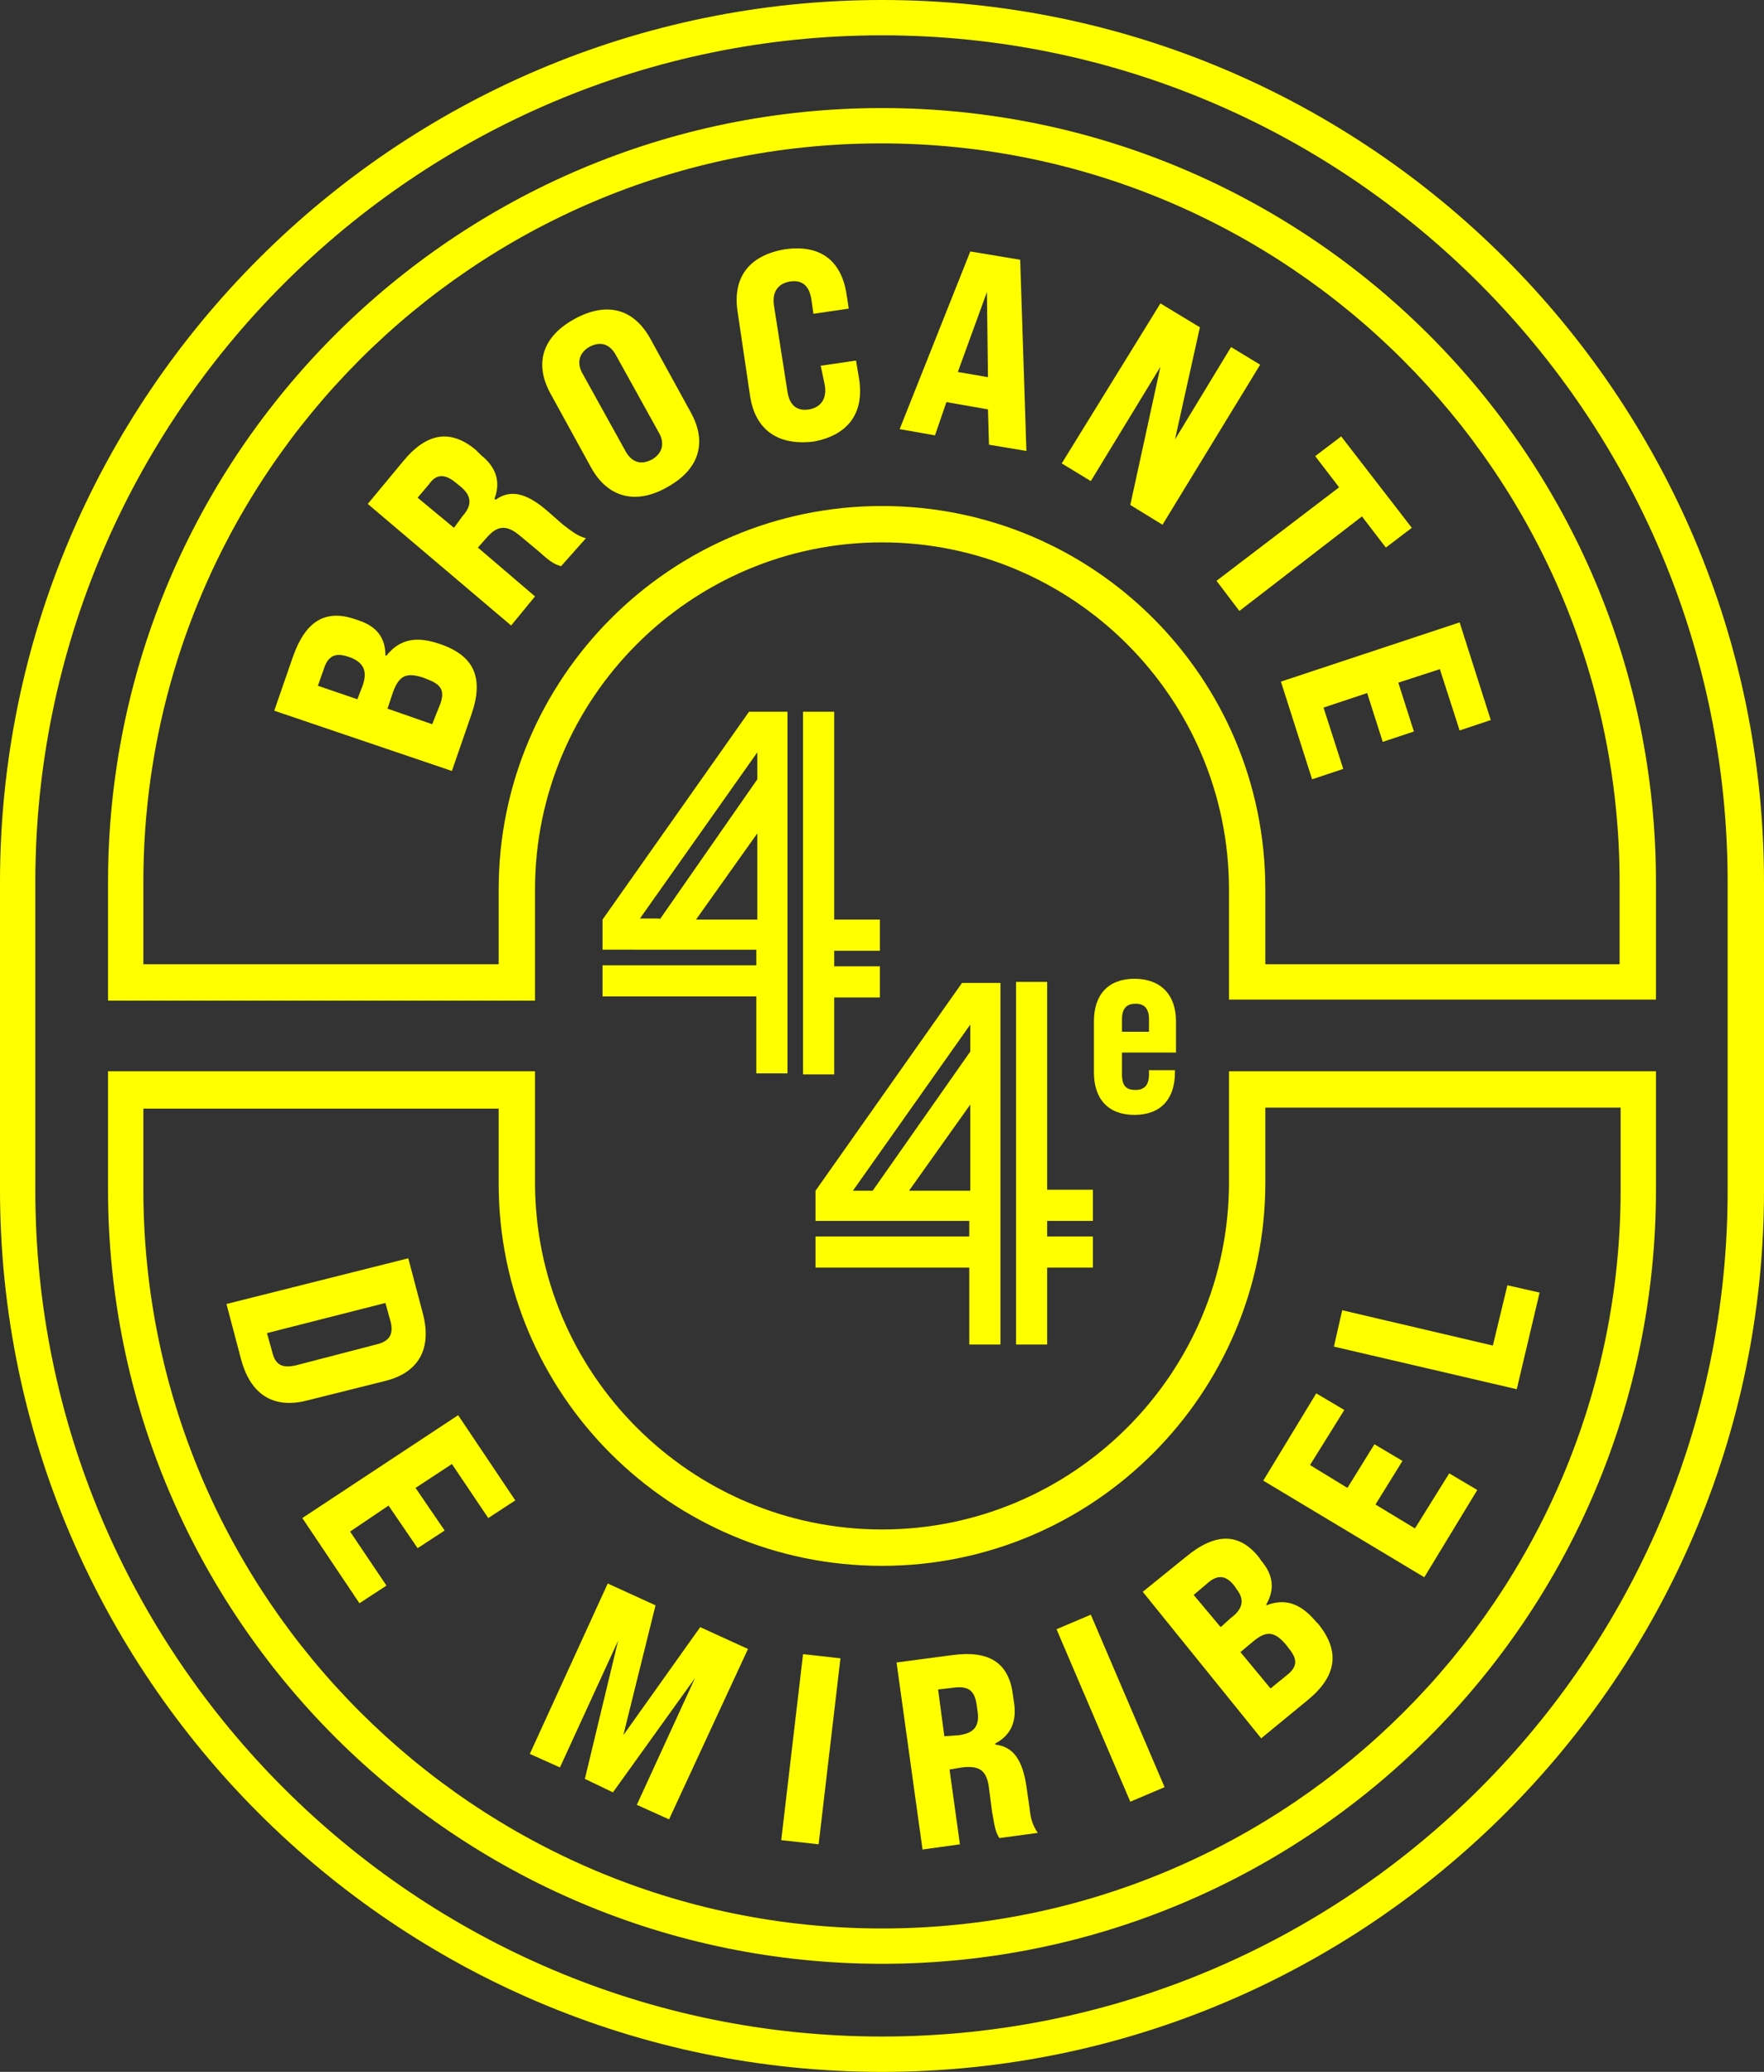
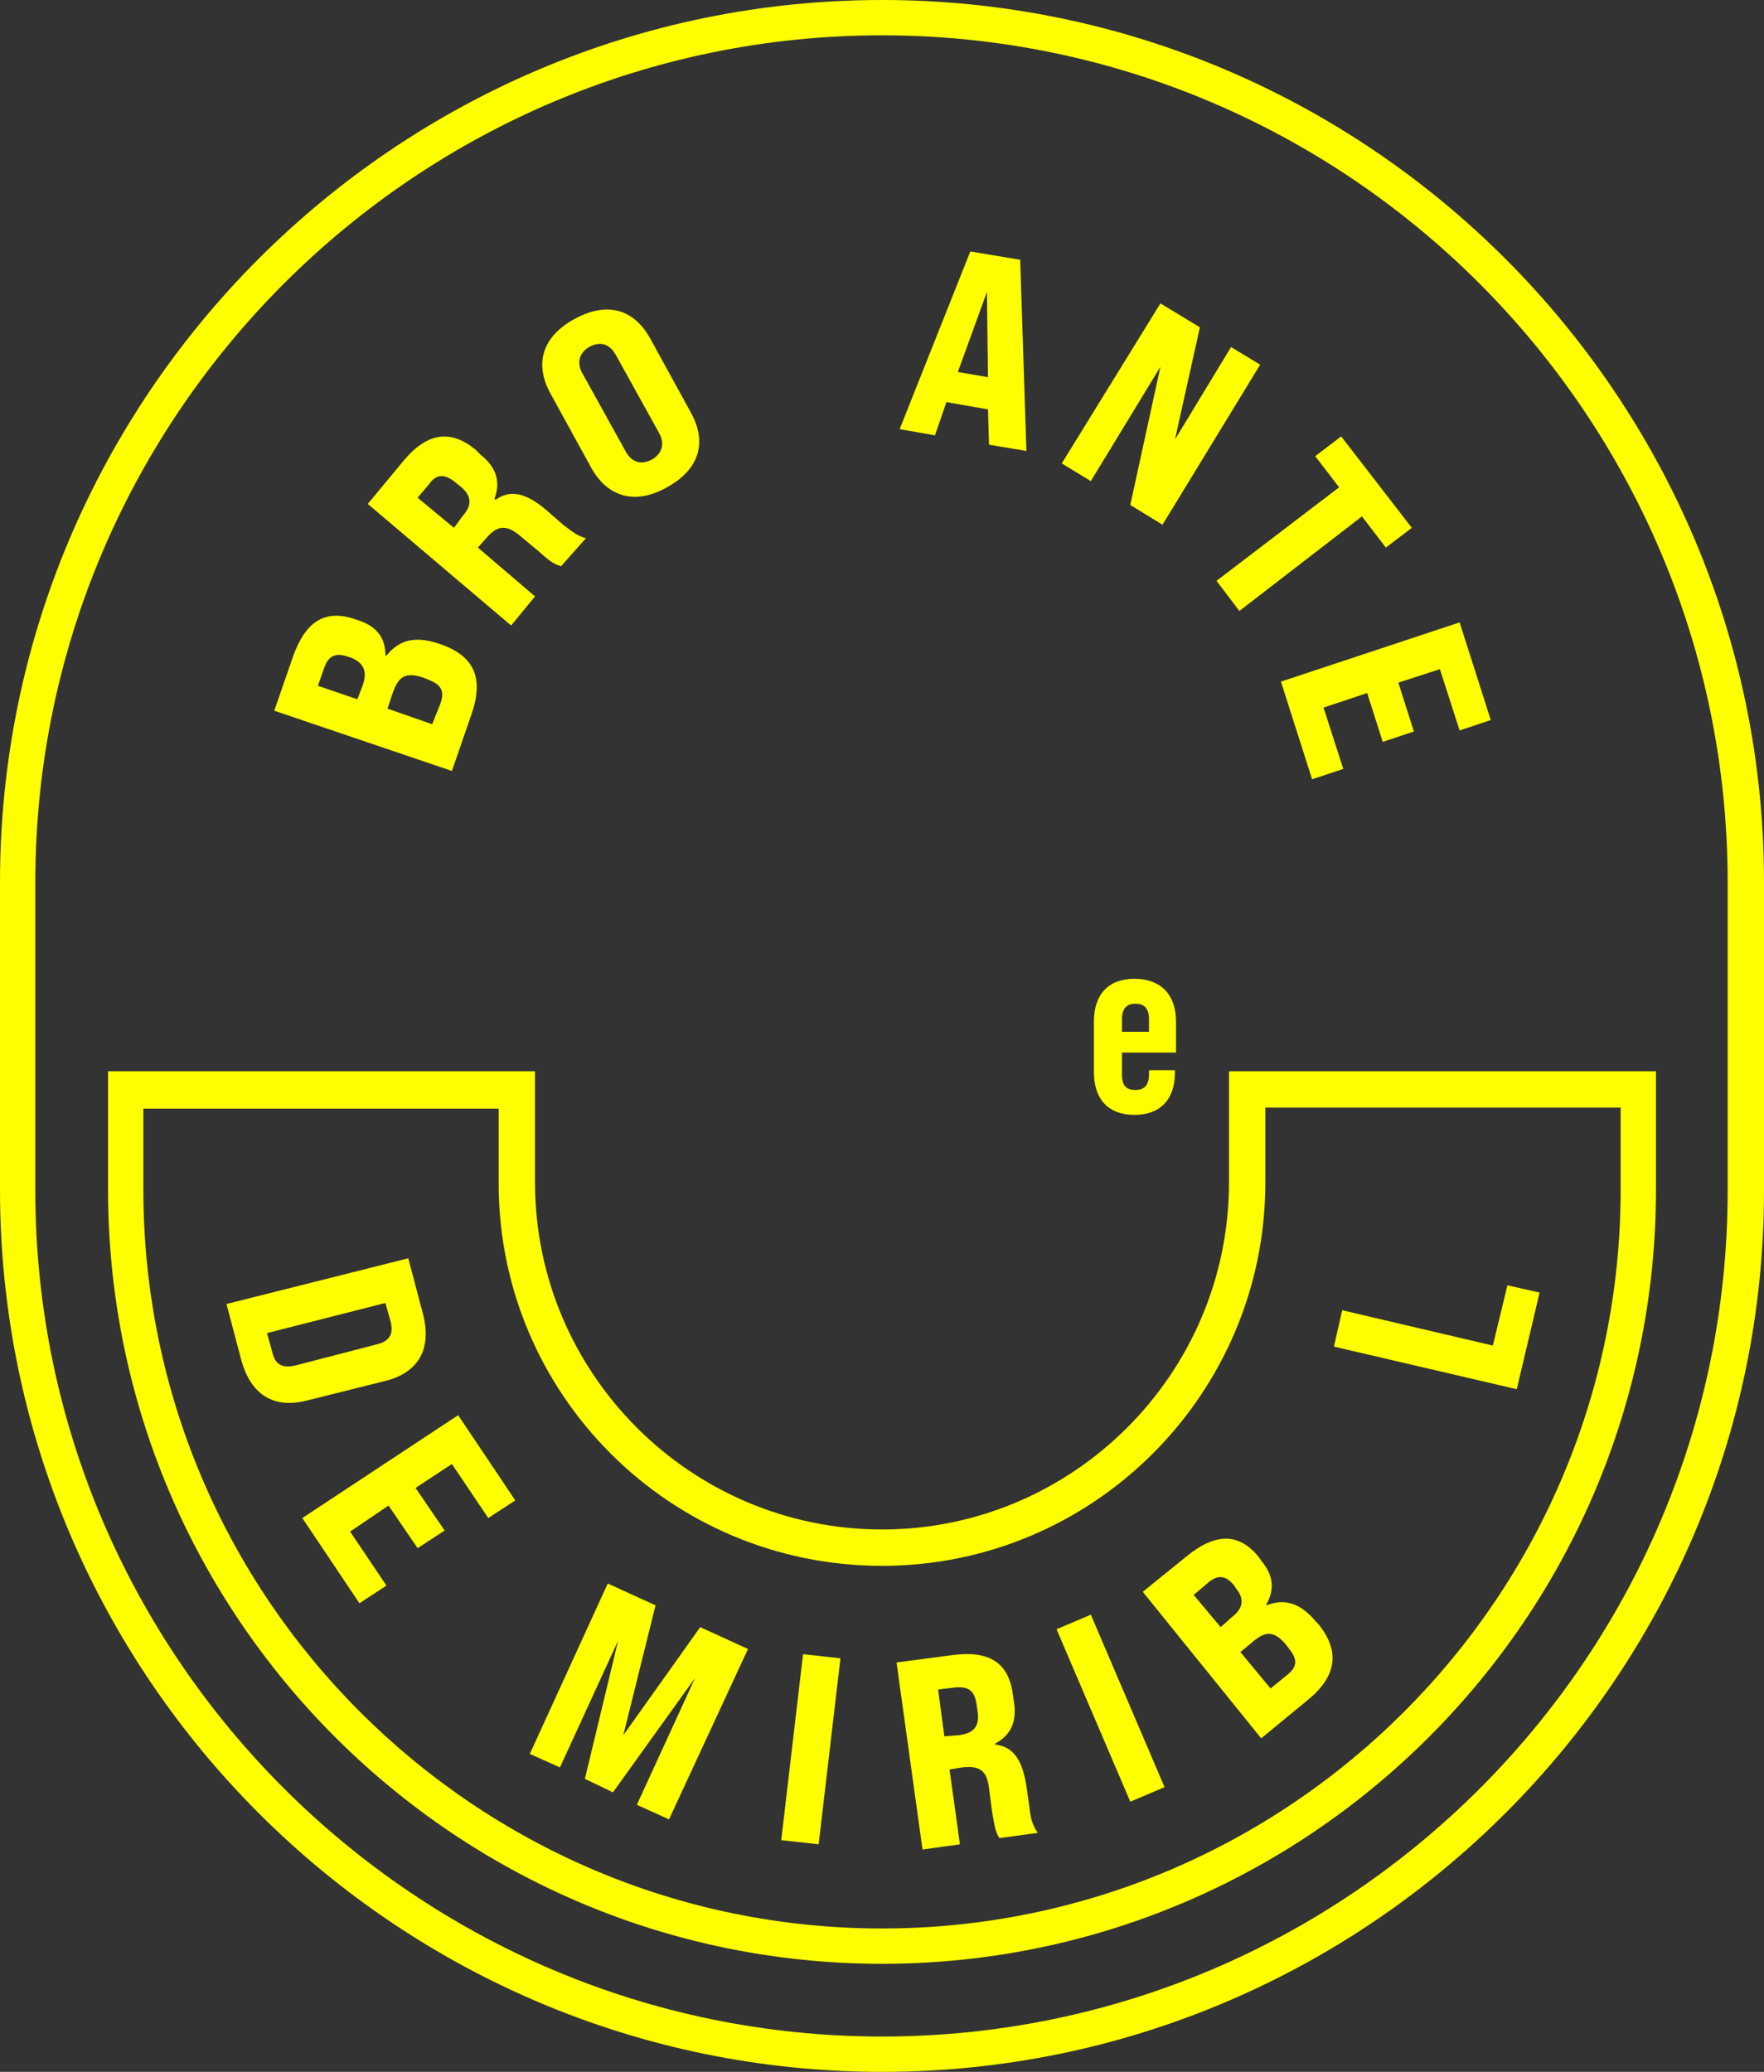
<svg xmlns="http://www.w3.org/2000/svg" id="Layer_1" x="0px" y="0px" viewBox="0 0 169.8 199.4" style="enable-background:new 0 0 169.8 199.4;" xml:space="preserve">
  <rect x="0" y="0" width="169.8" height="199.4" fill="#333333" stroke="none" />
  <style type="text/css">	.st0{fill:#FFFF00;}</style>
  <g>
    <path class="st0" d="M84.9,199.4C38.1,199.4,0,161.3,0,114.5V84.9C0,38.1,38.1,0,84.9,0c46.8,0,84.9,38.1,84.9,84.9v29.7  C169.8,161.3,131.7,199.4,84.9,199.4z M84.9,3.4C40,3.4,3.4,40,3.4,84.9v29.7C3.4,159.4,40,196,84.9,196s81.4-36.5,81.4-81.4V84.9  C166.3,40,129.8,3.4,84.9,3.4z" />
    <path class="st0" d="M84.9,189c-41.1,0-74.5-33.4-74.5-74.5v-11.4h41.1v10.7c0,18.4,15,33.4,33.4,33.4s33.4-15,33.4-33.4v-10.7  h41.1v11.4C159.4,155.6,126,189,84.9,189z M13.8,106.6v7.9c0,39.2,31.9,71.1,71.1,71.1s71.1-31.9,71.1-71.1v-7.9h-34.2v7.2  c0,20.3-16.5,36.9-36.9,36.9S48,134.2,48,113.9v-7.2H13.8z" />
-     <path class="st0" d="M159.4,96.2h-41.1V85.6c0-18.4-15-33.4-33.4-33.4s-33.4,15-33.4,33.4v10.7H10.4V84.9  c0-41.1,33.4-74.5,74.5-74.5s74.5,33.4,74.5,74.5V96.2z M121.7,92.8h34.2v-7.9c0-39.2-31.9-71.1-71.1-71.1S13.8,45.7,13.8,84.9v7.9  H48v-7.2c0-20.3,16.5-36.9,36.9-36.9s36.9,16.5,36.9,36.9V92.8z" />
    <g>
      <path class="st0" d="M39.3,121.1l1.4,5.3c0.9,3.4-0.4,5.7-3.6,6.5l-7.6,1.9c-3.2,0.8-5.4-0.6-6.3-4l-1.4-5.3L39.3,121.1z    M26.2,130.1c0.3,1.3,1,1.6,2.3,1.3l7.7-2c1.3-0.3,1.7-1,1.4-2.2l-0.5-1.8l-11.4,2.9L26.2,130.1z" />
      <path class="st0" d="M44.1,136.2l5.5,8.2l-2.6,1.7l-3.5-5.2l-3.5,2.3l2.8,4.1l-2.6,1.7l-2.8-4.1l-3.7,2.5l3.5,5.2l-2.6,1.7   l-5.5-8.2L44.1,136.2z" />
      <path class="st0" d="M58.5,152.4l4.6,2.1L60,167l7.4-10.4l4.6,2.1l-7.6,16.4l-3.1-1.4l5.6-12.2L59,172.5l-2.7-1.3l3.2-13.3   l-5.6,12.2l-2.9-1.3L58.5,152.4z" />
      <path class="st0" d="M77.3,159.2l3.6,0.4l-2.1,17.9l-3.6-0.4L77.3,159.2z" />
      <path class="st0" d="M86.3,160l5.3-0.7c3.6-0.5,5.5,0.7,5.9,3.8l0.1,0.7c0.3,1.9-0.3,3.2-1.8,4l0,0.1c1.7,0.2,2.6,1.4,3,4l0.3,2.1   c0.1,1,0.3,1.7,0.8,2.4l-3.7,0.5c-0.3-0.5-0.4-0.7-0.7-2.5l-0.3-2.3c-0.2-1.7-0.9-2.2-2.6-2l-1.2,0.2l1,7.2l-3.6,0.5L86.3,160z    M92.3,167c1.5-0.2,2-0.9,1.8-2.3L94,164c-0.2-1.3-0.8-1.7-2-1.6l-1.7,0.2l0.6,4.5L92.3,167z" />
      <path class="st0" d="M101.7,156.8l3.3-1.4l7.1,16.6l-3.3,1.4L101.7,156.8z" />
      <path class="st0" d="M110,153.2l4.2-3.4c2.8-2.3,5.1-2.3,7,0.1l0.2,0.3c1.2,1.4,1.3,2.8,0.5,4.2l0,0.1c1.8-0.7,3.3-0.2,4.8,1.6   l0.2,0.2c2.1,2.6,1.8,5-1,7.3l-4.5,3.7L110,153.2z M118.5,155.7c1.2-0.9,1.3-1.8,0.5-2.8l-0.2-0.3c-0.8-1-1.6-1.1-2.6-0.2   l-1.3,1.1l2.6,3.1L118.5,155.7z M123.9,161.2c1-0.8,1-1.5,0.2-2.5l-0.3-0.4c-1.1-1.3-1.9-1.4-3.2-0.3l-1.2,1l2.9,3.5L123.9,161.2z   " />
-       <path class="st0" d="M121.6,142.5l5.1-8.4l2.7,1.6l-3.3,5.3l3.6,2.2l2.6-4.2l2.7,1.6l-2.6,4.2l3.8,2.3l3.3-5.3l2.7,1.6l-5.1,8.4   L121.6,142.5z" />
      <path class="st0" d="M128.4,129.6l0.8-3.5l14.5,3.4l1.4-5.8l3.1,0.7l-2.2,9.3L128.4,129.6z" />
    </g>
    <g>
      <path class="st0" d="M26.4,68.4l1.8-5.2c1.2-3.4,3.1-4.6,6-3.6l0.3,0.1c1.8,0.6,2.6,1.7,2.6,3.4l0.1,0c1.2-1.5,2.7-1.9,4.9-1.2   l0.3,0.1c3.2,1.1,4.2,3.2,3,6.7l-1.9,5.5L26.4,68.4z M34.9,66c0.5-1.4,0.1-2.2-1.1-2.7l-0.3-0.1c-1.2-0.4-1.9-0.1-2.3,1.1L30.6,66   l3.8,1.3L34.9,66z M42.4,67.7c0.4-1.2,0.1-1.8-1.2-2.3l-0.5-0.2c-1.6-0.5-2.3-0.2-2.9,1.5l-0.5,1.5l4.3,1.5L42.4,67.7z" />
      <path class="st0" d="M35.4,48.5l3.4-4.1c2.3-2.8,4.6-3.1,7-1.1l0.5,0.5c1.5,1.2,1.9,2.6,1.3,4.2l0.1,0.1c1.4-1,2.9-0.7,4.9,1   l1.6,1.4c0.8,0.6,1.4,1.1,2.2,1.3L54,54.5c-0.5-0.2-0.8-0.2-2.1-1.4l-1.8-1.5c-1.3-1.1-2.2-1.1-3.3,0.2L46,52.7l5.5,4.7l-2.3,2.8   L35.4,48.5z M44.5,49.7c1-1.1,0.9-2-0.2-2.9l-0.5-0.4c-1-0.8-1.8-0.8-2.5,0.2l-1.1,1.3l3.5,2.9L44.5,49.7z" />
      <path class="st0" d="M56.9,45L53,37.9c-1.6-2.9-0.8-5.5,2.3-7.2c3.1-1.7,5.7-1,7.3,1.9l3.9,7.1c1.6,2.9,0.8,5.5-2.3,7.2   C61.2,48.6,58.5,47.9,56.9,45z M63.4,41.6l-4.1-7.4c-0.6-1.1-1.5-1.4-2.6-0.8C55.7,34,55.5,35,56.1,36l4.1,7.4   c0.6,1.1,1.5,1.4,2.6,0.8C63.8,43.6,64,42.6,63.4,41.6z" />
-       <path class="st0" d="M72.2,38.1L71,30c-0.5-3.3,1.1-5.4,4.5-6c3.4-0.5,5.5,1,6,4.4l0.2,1.3l-3.4,0.5l-0.2-1.4   c-0.2-1.3-0.9-1.9-2.1-1.7c-1.1,0.2-1.7,1-1.5,2.3l1.3,8.3c0.2,1.3,0.9,1.9,2.1,1.7c1.1-0.2,1.7-1,1.5-2.3L79,35.2l3.4-0.5   l0.3,1.8c0.5,3.3-1.1,5.4-4.4,6C74.9,42.9,72.7,41.4,72.2,38.1z" />
      <path class="st0" d="M95.1,39.4l-4-0.7L90,41.9l-3.4-0.6l6.8-17.1l4.8,0.8l0.6,18.4l-3.6-0.6L95.1,39.4z M95.1,36.3l-0.1-8.2   l-2.8,7.7L95.1,36.3z" />
      <path class="st0" d="M111.7,29.2l3.8,2.3l-2.4,10.8l5.4-8.9l2.8,1.7l-9.4,15.4l-3.1-1.9l2.9-13.3l-6.7,11l-2.8-1.7L111.7,29.2z" />
      <path class="st0" d="M128.9,46.9l-2.3-3l2.5-1.9l6.8,8.8l-2.5,1.9l-2.3-3l-11.8,9.1l-2.2-2.9L128.9,46.9z" />
      <path class="st0" d="M140.5,59.9l3,9.4l-3,1l-1.9-5.9l-4,1.3l1.5,4.7l-3,1l-1.5-4.7l-4.2,1.4l1.9,5.9l-3,1l-3-9.4L140.5,59.9z" />
    </g>
-     <path class="st0" d="M58,88.5l14.1-20h3.7v34.8h-3v-7.4H58v-3h14.8v-1.5H58V88.5z M63.5,88.5L72.9,75v-2.6l-11.3,16H63.5z   M72.9,88.5v-8.3L67,88.5H72.9z M77.3,68.5h3v20h4.4v3h-4.4v1.5h4.4v3h-4.4v7.4h-3V68.5z" />
-     <path class="st0" d="M78.5,114.6l14.1-20h3.7v34.8h-3V122H78.5v-3h14.8v-1.5H78.5V114.6z M84,114.6l9.4-13.4v-2.6l-11.3,16H84z   M93.4,114.6v-8.3l-5.9,8.3H93.4z M97.8,94.5h3v20h4.4v3h-4.4v1.5h4.4v3h-4.4v7.4h-3V94.5z" />
    <g>
      <path class="st0" d="M113.2,98.3v3h-5.2v2.1c0,1.1,0.4,1.5,1.3,1.5c0.8,0,1.3-0.4,1.3-1.5V103h2.5v0.2c0,2.6-1.4,4.1-3.9,4.1   s-3.9-1.5-3.9-4.1v-4.9c0-2.6,1.4-4.1,3.9-4.1S113.2,95.7,113.2,98.3z M110.6,99.3v-1.2c0-1.1-0.5-1.5-1.3-1.5   c-0.8,0-1.3,0.4-1.3,1.5v1.2H110.6z" />
    </g>
  </g>
</svg>